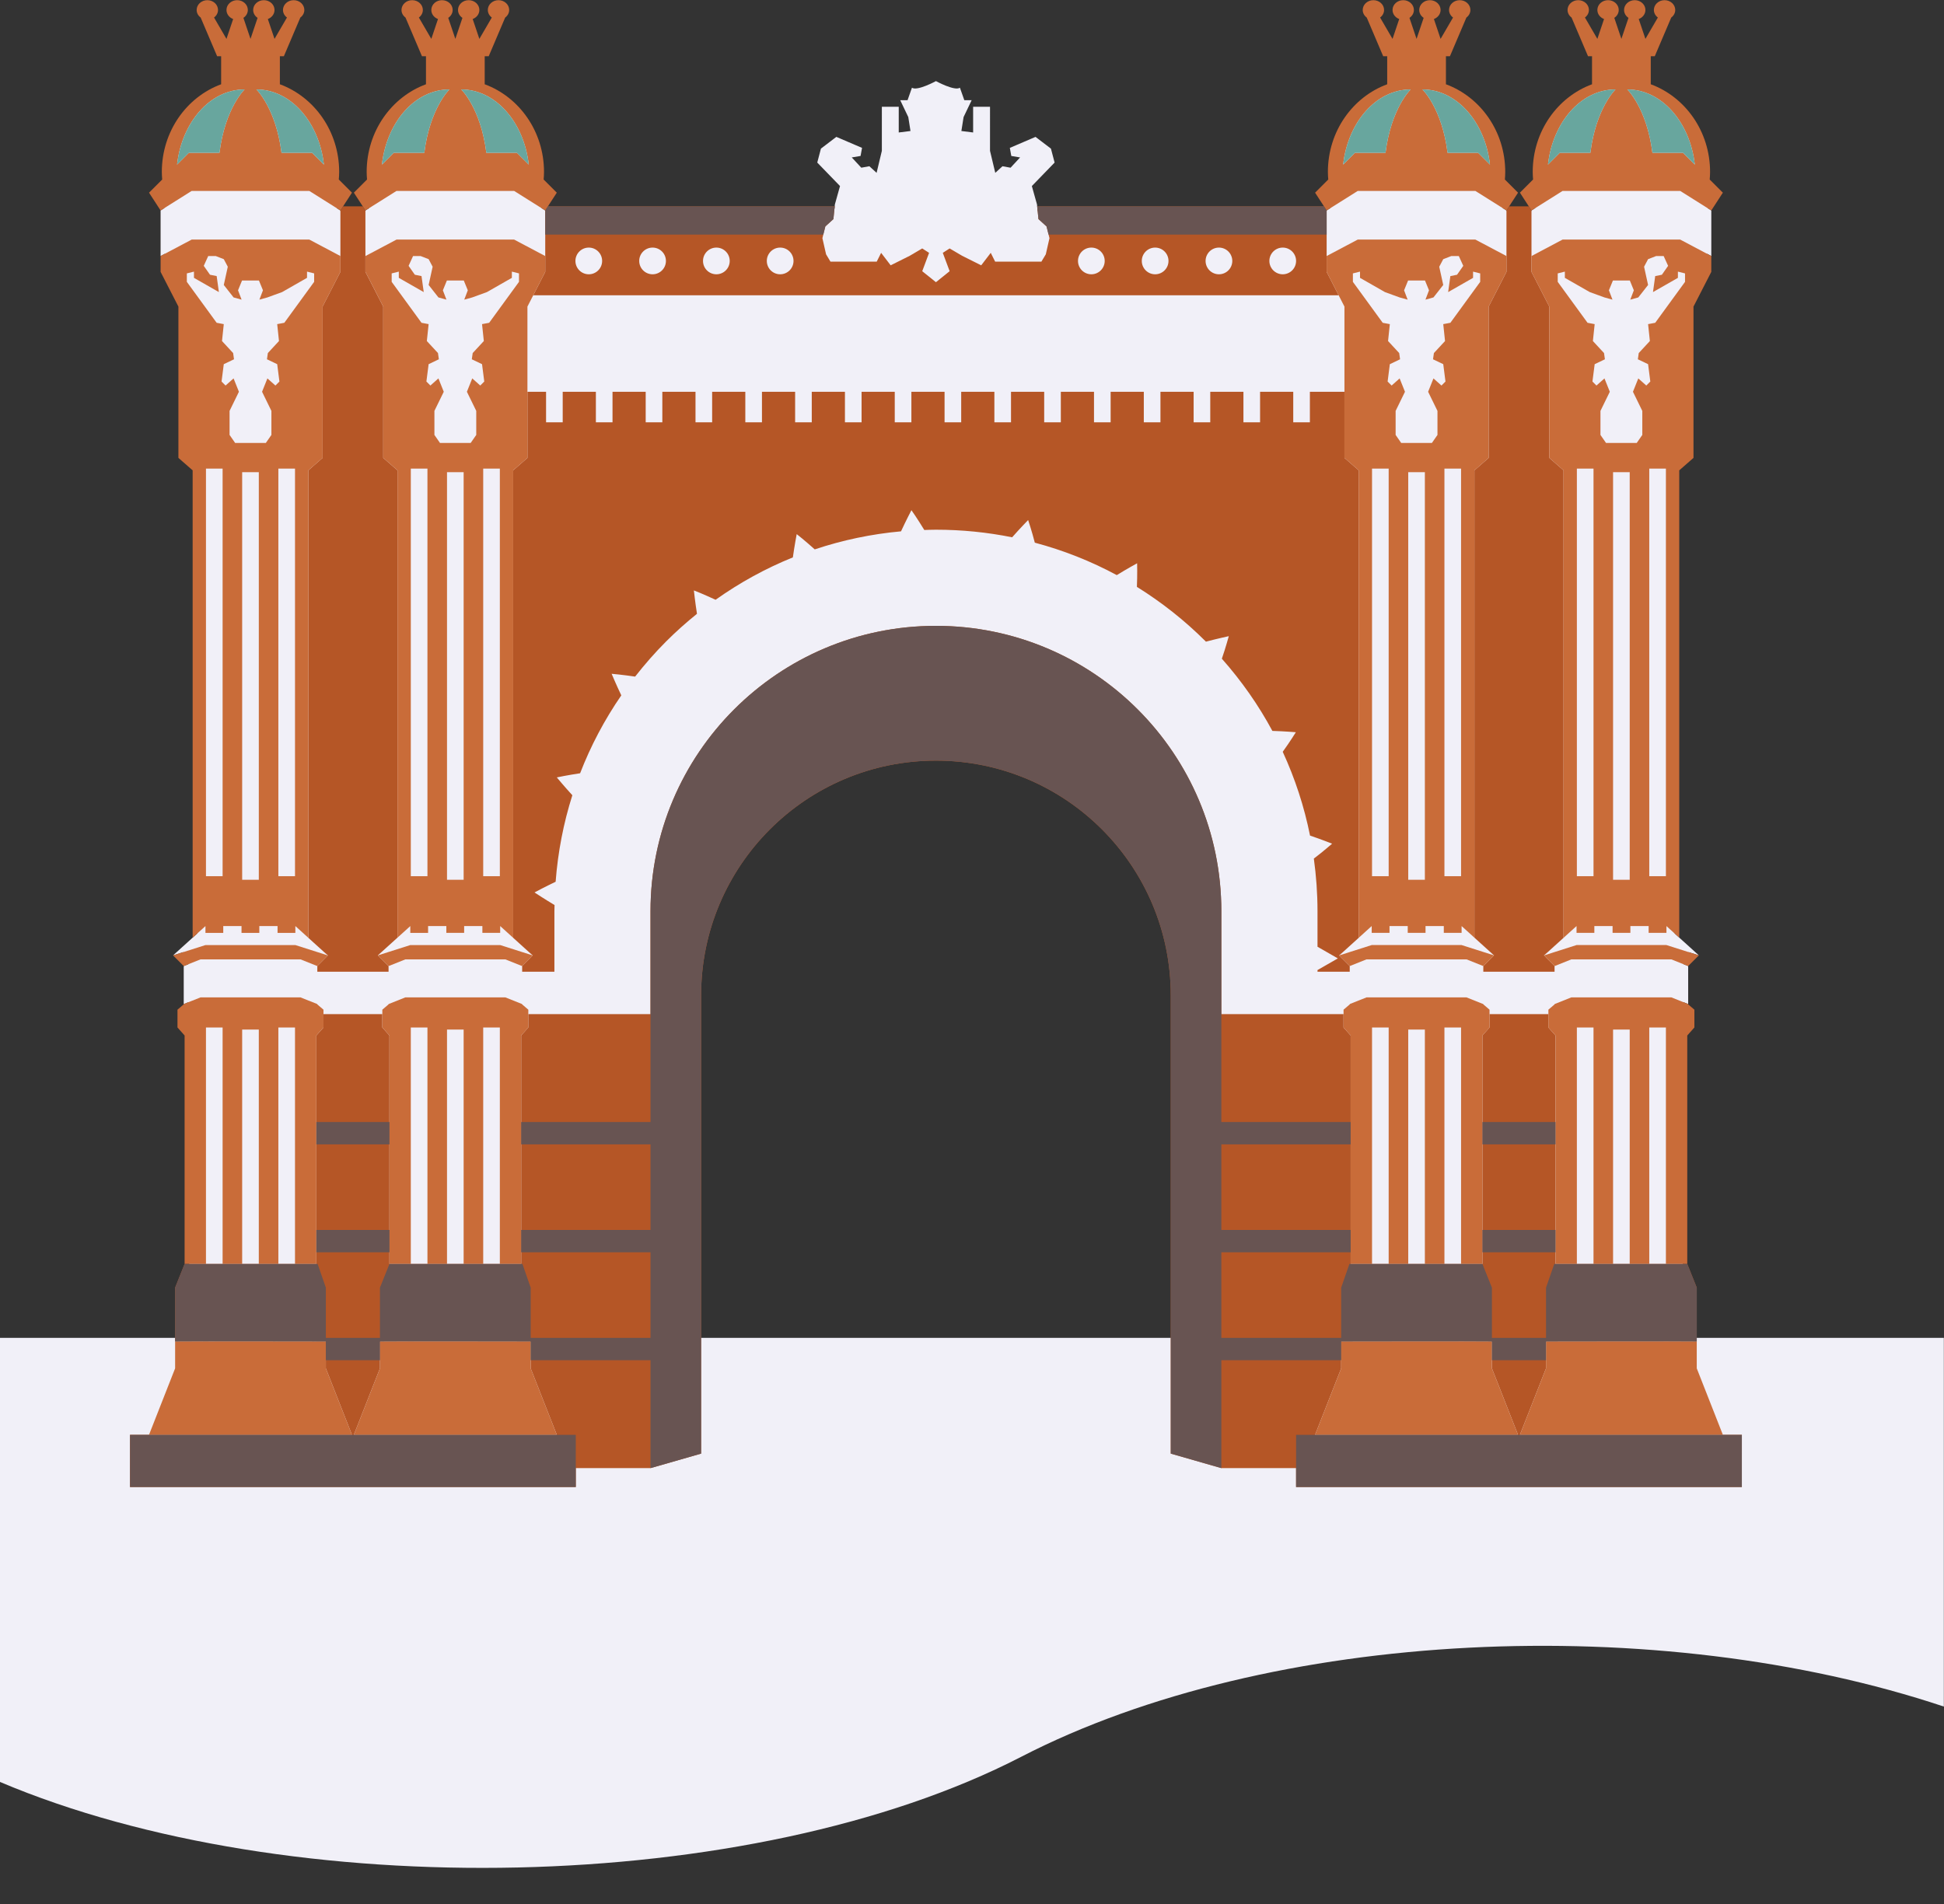
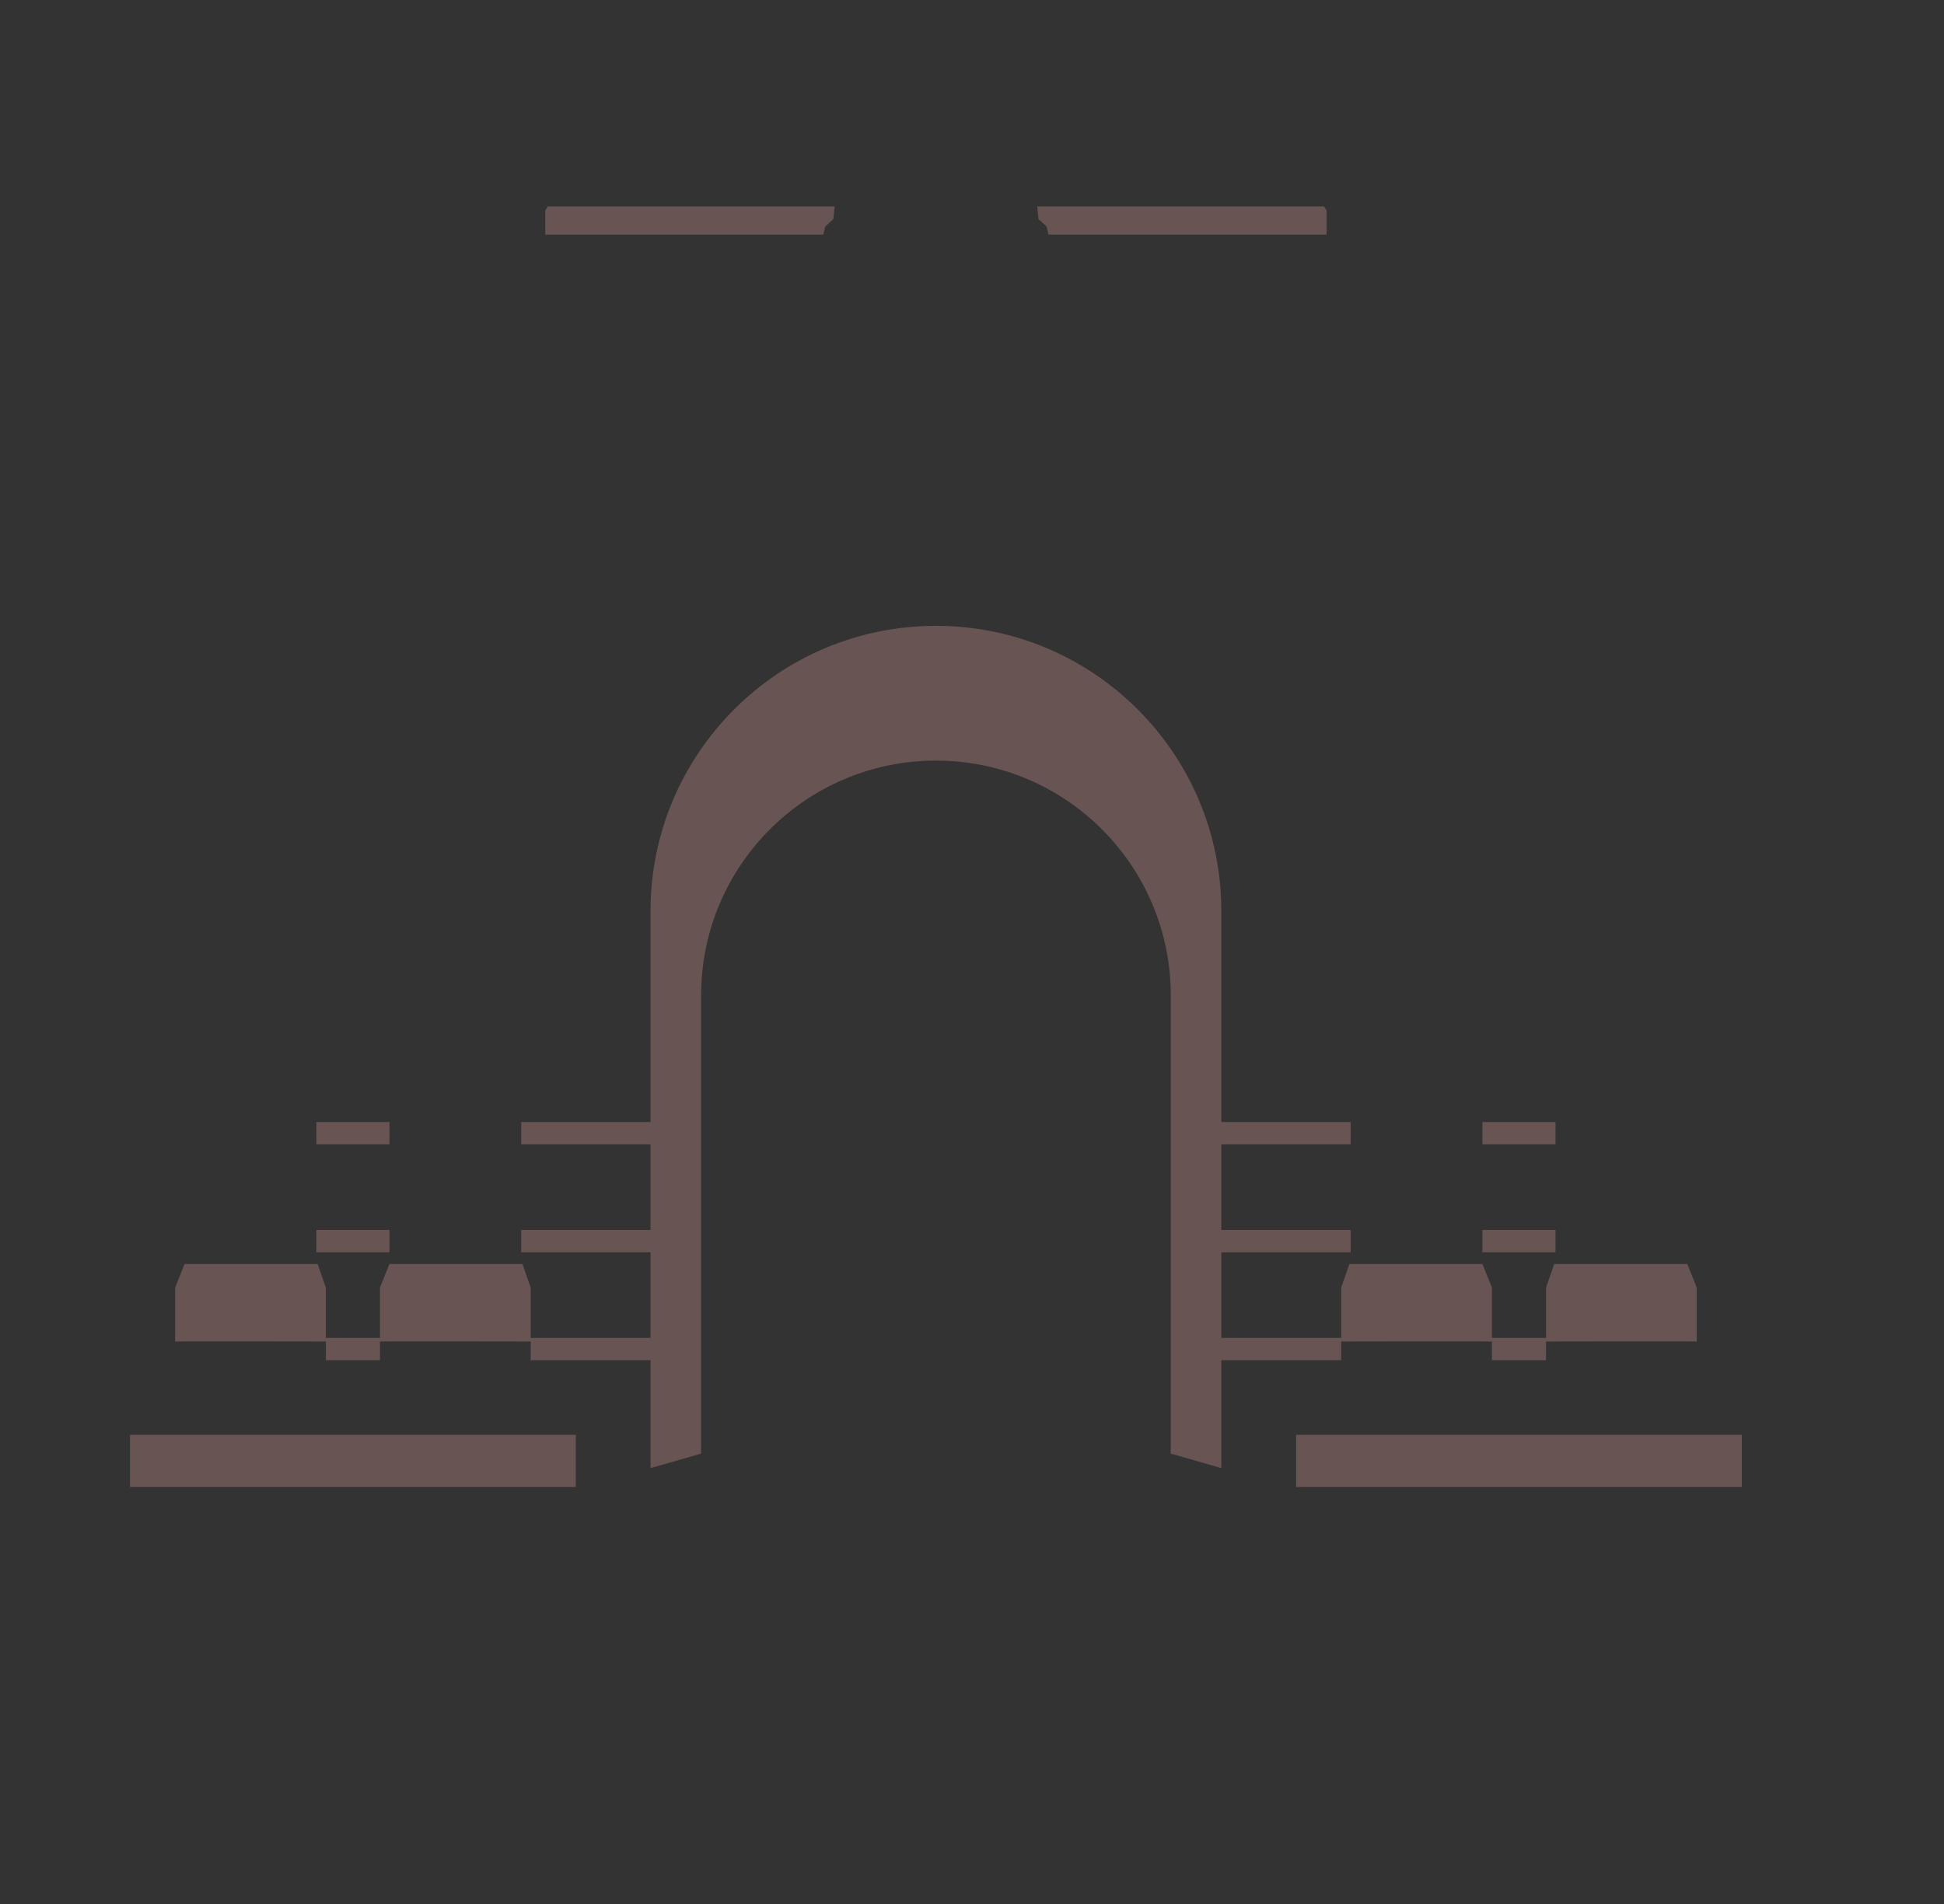
<svg xmlns="http://www.w3.org/2000/svg" fill="#000000" height="489.8" preserveAspectRatio="xMidYMid meet" version="1" viewBox="-25.1 5.5 500.0 489.8" width="500" zoomAndPan="magnify">
  <rect x="-25.1" y="5.5" width="500.0" height="489.8" fill="#333333" stroke="none" />
  <g id="change1_1">
-     <path d="M341.101,8.062c0-0.741,0.706-1.344,1.572-1.344c0.867,0,1.573,0.603,1.573,1.344 c0,0.533-0.374,1.015-0.953,1.231l-0.846,0.313l-0.732-0.489C341.325,8.857,341.101,8.472,341.101,8.062z M335.185,9.293 l0.846,0.313l0.732-0.488c0.39-0.261,0.615-0.646,0.615-1.056c0-0.741-0.706-1.344-1.573-1.344c-0.866,0-1.572,0.603-1.572,1.344 C334.233,8.595,334.607,9.078,335.185,9.293z M387.87,9.293l0.844,0.313l0.733-0.488c0.391-0.26,0.615-0.645,0.615-1.055 c0-0.741-0.706-1.344-1.573-1.344c-0.866,0-1.572,0.603-1.572,1.344C386.918,8.595,387.292,9.078,387.87,9.293z M94.487,9.117 l0.733,0.489l0.845-0.313c0.578-0.215,0.952-0.698,0.952-1.231c0-0.741-0.706-1.344-1.572-1.344s-1.572,0.603-1.572,1.344 C93.873,8.472,94.097,8.857,94.487,9.117z M394.4,9.117l0.733,0.489l0.846-0.314c0.578-0.215,0.952-0.698,0.952-1.231 c0-0.741-0.706-1.344-1.573-1.344c-0.866,0-1.572,0.603-1.572,1.344C393.786,8.472,394.01,8.857,394.4,9.117z M35.272,9.293 l0.844,0.313l0.733-0.489c0.391-0.26,0.614-0.645,0.614-1.055c0-0.741-0.706-1.344-1.572-1.344c-0.867,0-1.572,0.603-1.572,1.344 C34.319,8.595,34.693,9.078,35.272,9.293z M41.802,9.117l0.733,0.489l0.844-0.313c0.579-0.215,0.953-0.698,0.953-1.231 c0-0.741-0.706-1.344-1.572-1.344s-1.572,0.603-1.572,1.344C41.188,8.472,41.412,8.857,41.802,9.117z M87.957,9.293l0.846,0.313 l0.732-0.489c0.391-0.26,0.615-0.645,0.615-1.055c0-0.741-0.706-1.344-1.572-1.344c-0.867,0-1.572,0.603-1.572,1.344 C87.005,8.595,87.379,9.078,87.957,9.293z M474.86,349.663v94.847c-73.429-24.504-173.156-20.191-237.341,12.94 c-69.372,35.8-188.309,37.944-262.659,6.436V349.663h46.257v-12.69l2.442-6.105v-59.435l-1.831-2.061v-3.592l1.602-1.373v-1.077 l-1.175,0.469v-9.777l1.175-0.469v-0.018l-2.221-2.221l0.999-0.903l-2.691,0.857l-0.012,0.004l5.04-4.558l1.175-1.062V125.963 l-3.663-3.205V84.086l-4.579-8.929v-4.412l-1.175,0.622V59.643l0.994-0.625l-2.467-3.796l3.093-3.093l-0.041-0.538 c-0.047-0.616-0.09-1.232-0.09-1.86c0-9.636,5.821-18.256,14.486-21.45l0.769-0.283v-9.205h-1.428L27.461,9.26l-0.256-0.19 c-0.207-0.153-0.555-0.488-0.555-1.007c0-0.741,0.706-1.344,1.572-1.344c0.867,0,1.572,0.603,1.572,1.344 c0,0.516-0.345,0.851-0.551,1.005l-0.839,0.627l5.027,8.639l2.801-8.323l3.093,9.168l3.094-9.168l2.801,8.322l5.028-8.639 l-0.84-0.626c-0.206-0.154-0.551-0.488-0.551-1.005c0-0.741,0.706-1.344,1.572-1.344c0.867,0,1.572,0.603,1.572,1.344 c0,0.519-0.348,0.854-0.555,1.007l-0.256,0.19l-4.057,9.533h-1.428v9.205l0.769,0.283c8.664,3.194,14.486,11.815,14.486,21.45 c0,0.628-0.043,1.244-0.09,1.86l-0.041,0.538l3.093,3.093l-2.467,3.796l0.995,0.626v0.118h6.438v-0.118l0.994-0.625l-2.467-3.796 l3.094-3.093l-0.042-0.539c-0.048-0.615-0.091-1.231-0.091-1.859c0-9.636,5.821-18.256,14.486-21.45l0.769-0.283v-9.205h-1.428 L80.146,9.26l-0.256-0.19c-0.207-0.153-0.555-0.488-0.555-1.007c0-0.741,0.706-1.344,1.572-1.344c0.867,0,1.572,0.603,1.572,1.344 c0,0.516-0.345,0.851-0.551,1.005L81.09,9.694l5.028,8.639l2.801-8.324l3.093,9.17l3.093-9.17l2.801,8.324l5.027-8.639l-0.839-0.627 c-0.206-0.154-0.551-0.489-0.551-1.005c0-0.741,0.706-1.344,1.572-1.344c0.867,0,1.572,0.603,1.572,1.344 c0,0.519-0.348,0.854-0.555,1.007l-0.256,0.19l-4.057,9.533h-1.428v9.205l0.768,0.283c8.664,3.194,14.486,11.815,14.486,21.45 c0,0.628-0.042,1.244-0.09,1.859l-0.042,0.539l3.094,3.093l-2.467,3.796l0.994,0.625v0.118h74.331l0.118-1.175l0.05-0.504 l1.322-4.72l-5.853-6.042l0.944-3.587l3.965-3.021l6.608,2.832l-0.378,2.077l-2.266,0.378l2.455,2.643l2.077-0.378l1.856,1.699 l1.353-5.664V32.971h4.342v6.608l3.021-0.378l-0.566-3.587l-2.077-4.342h1.888l1.133-3.21c1.322,0.944,6.167-1.699,6.167-1.699 s4.845,2.643,6.167,1.699l1.133,3.21h1.888l-2.077,4.342l-0.566,3.587l3.021,0.378v-6.608h4.342V44.3l1.354,5.664l1.856-1.699 l2.077,0.378l2.455-2.643l-2.266-0.378l-0.378-2.077l6.608-2.832l3.965,3.021l0.944,3.587l-5.853,6.042l1.322,4.72l0.05,0.504 l0.118,1.175h74.331v-0.118l0.995-0.626l-2.466-3.796l3.092-3.093l-0.041-0.538c-0.047-0.616-0.091-1.232-0.091-1.86 c0-9.636,5.822-18.256,14.486-21.45l0.769-0.283v-9.205h-1.428l-4.056-9.534l-0.257-0.19c-0.207-0.153-0.554-0.488-0.554-1.007 c0-0.741,0.706-1.344,1.572-1.344c0.867,0,1.573,0.603,1.573,1.344c0,0.516-0.345,0.851-0.551,1.005l-0.839,0.627l5.028,8.639 l2.8-8.324l3.093,9.169l3.093-9.169l2.802,8.322l5.027-8.639l-0.84-0.626c-0.205-0.154-0.551-0.489-0.551-1.005 c0-0.741,0.706-1.344,1.573-1.344c0.866,0,1.572,0.603,1.572,1.344c0,0.519-0.346,0.854-0.554,1.007l-0.256,0.19l-4.057,9.533 h-1.428v9.205l0.769,0.283c8.664,3.194,14.486,11.815,14.486,21.45c0,0.628-0.044,1.244-0.091,1.86l-0.041,0.539l3.093,3.093 l-2.467,3.796l0.994,0.625v0v0.118h6.438v-0.118l0.995-0.626l-2.466-3.796l3.092-3.093l-0.041-0.538 c-0.047-0.616-0.09-1.232-0.09-1.86c0-9.636,5.821-18.256,14.484-21.45l0.769-0.283v-9.205h-1.427l-4.057-9.533l-0.256-0.19 c-0.208-0.154-0.555-0.489-0.555-1.007c0-0.741,0.706-1.344,1.573-1.344c0.866,0,1.572,0.603,1.572,1.344 c0,0.516-0.345,0.851-0.551,1.005l-0.839,0.627l5.028,8.639l2.8-8.324l3.093,9.169l3.093-9.171l2.801,8.325l5.028-8.64l-0.84-0.626 c-0.205-0.153-0.55-0.488-0.55-1.005c0-0.741,0.706-1.344,1.572-1.344c0.867,0,1.573,0.603,1.573,1.344 c0,0.519-0.348,0.854-0.555,1.007l-0.256,0.19l-4.057,9.533h-1.428v9.205l0.769,0.283c8.664,3.194,14.486,11.815,14.486,21.45 c0,0.627-0.042,1.243-0.091,1.858l-0.042,0.54l3.094,3.094l-2.467,3.796l0.995,0.625v11.723l-1.175-0.622v4.412l-4.579,8.929v38.672 l-3.662,3.205v119.686l1.174,1.062l5.04,4.558l-0.012-0.004l-2.691-0.857l0.999,0.903l-2.221,2.221v0.018l1.175,0.469v9.777 l-1.175-0.469v1.01l0.411,0.42l1.192,1.021v3.592l-1.832,2.061v59.435l2.443,6.105v12.69h23.191H474.86z M277.198,261.571 c0-33.955-27.622-61.58-61.573-61.58c-33.951,0-61.573,27.624-61.573,61.58v88.092h123.145V261.571z" fill="#f1f0f8" />
-   </g>
+     </g>
  <g id="change2_1">
-     <path d="M418.024,374.6h-47.801h-4.399l6.716-17.095v-2.094v-4.82c2.085,0.009,35.123-0.074,38.769,0v-13.844 l-2.442-6.105h-5.492h-4.28h-5.031h-4.28h-5.031h-4.28h-5.492v0v-2.99v-5.748v-22.012v-5.748v-22.265l-1.832-2.061v-3.434h-15.138 v3.434l-1.832,2.061v22.265v5.748v22.012v5.748v2.99l2.442,6.105l-2.442-6.105h-5.492h-4.28h-5.031h-4.28h-5.031h-4.28h-5.492v0 v-2.99v-5.748v-22.012v-5.748v-22.265l-1.832-2.061v-3.434h-31.43v-8.337v-2.567v-15.565c0-40.551-32.868-73.419-73.41-73.419 c-40.551,0-73.41,32.868-73.41,73.419v15.565v2.567v8.337h-31.43v3.434l-1.832,2.061v22.265v5.748v22.012v5.748v2.99v0h-5.492h-4.28 h-5.031h-4.28h-5.031h-4.28h-5.492l-2.442,6.105l2.442-6.105v-2.99v-5.748v-22.012v-5.748v-22.265l-1.832-2.061v-3.434H58.1v3.434 l-1.832,2.061v22.265v5.748v22.012v5.748v2.99v0h-5.492h-4.28h-5.031h-4.28h-5.031h-4.28h-5.492l-2.442,6.105v13.844 c3.645-0.074,36.683,0.009,38.769,0v4.82v2.094l6.716,17.095h-4.399H13.226H8.342v8.547v0.103v0.974v3.807h30.832h0.305h21.548 h9.283h21.548h0.305h30.832v-3.807v-0.95v-0.103h19.22l13.012-3.735V261.571c0-33.363,27.034-60.405,60.398-60.405 c33.356,0,60.398,27.042,60.398,60.405v117.865l13.012,3.735h19.22v0.103v0.95v3.807h30.832h0.305h21.548h0h9.283h21.548h0.305 h30.832v-3.807v-0.974v-0.103V374.6H418.024z M70.31,374.6h-4.399l6.716-17.095v-2.094v-4.82c3.645-0.074,36.684,0.009,38.769,0 v4.82v2.094l6.716,17.095H70.31z M360.94,374.6h-47.801l6.716-17.095v-2.094v-4.82c2.085,0.009,35.123-0.074,38.769,0v4.82v2.094 l6.716,17.095H360.94z M110.955,250.431l-4.062-3.678V126.496l3.663-3.205v-17.01h4.793v7.861h4.28v-7.861h8.532v7.861h4.28v-7.861 h8.532v7.861h4.28v-7.861h8.532v7.861h4.28v-7.861h8.532v7.861h4.28v-7.861h8.532v7.861h4.28v-7.861h8.532v7.861h4.28v-7.861h8.532 v7.861h4.28v-7.861h8.532v7.861h4.28v-7.861h8.532v7.861h4.28v-7.861h8.532v7.861h4.28v-7.861h8.532v7.861h4.28v-7.861h8.532v7.861 h4.28v-7.861h8.532v7.861h4.28v-7.861h8.532v7.861h4.28v-7.861h8.532v7.861h4.28v-7.861h8.892v17.01l3.663,3.205v120.257 l-4.062,3.678l-0.975,0.842l2.742,2.742l-0.013,0.005v1.458h-8.288v-0.431l5.231-2.999l-5.231-2.999v-9.137 c0-4.572-0.33-9.091-0.941-13.543c1.217-0.923,2.388-1.874,3.25-2.602c0.868-0.737,1.447-1.229,1.447-1.229 s-2.842-1.132-5.677-2.084c-1.494-7.467-3.861-14.687-7.024-21.556c0.896-1.237,1.739-2.488,2.352-3.436 c0.616-0.958,1.026-1.597,1.026-1.597s-3.047-0.257-6.039-0.339c-3.559-6.619-7.916-12.843-12.995-18.578 c0.496-1.44,0.953-2.891,1.263-3.971c0.313-1.094,0.522-1.823,0.522-1.823s-2.999,0.644-5.878,1.413h0 c-0.017-0.017-0.033-0.036-0.051-0.053c-5.415-5.415-11.363-10.096-17.707-14.043c0.138-3.045,0.057-6.07,0.057-6.07 s-2.695,1.478-5.234,3.045c-6.673-3.602-13.742-6.388-21.078-8.344c-0.756-2.954-1.717-5.821-1.717-5.821s-2.146,2.2-4.117,4.438 c-6.381-1.287-12.936-1.952-19.593-1.952c-1.004,0-2.001,0.043-3,0.073c-0.787-1.285-1.61-2.585-2.242-3.533 c-0.64-0.937-1.066-1.561-1.066-1.561s-1.426,2.726-2.678,5.441v0c-7.62,0.687-15.051,2.258-22.189,4.641 c-1.125-1.006-2.284-2-3.169-2.74c-0.883-0.711-1.472-1.185-1.472-1.185s-0.578,3.025-0.989,5.987 c-7.001,2.83-13.659,6.487-19.874,10.903h0c-1.369-0.634-2.768-1.249-3.829-1.699c-1.052-0.423-1.753-0.706-1.753-0.706 s0.328,3.062,0.796,6.016c-2.748,2.216-5.403,4.577-7.935,7.109c-2.868,2.868-5.512,5.899-7.974,9.043 c-1.491-0.216-3.003-0.405-4.146-0.533c-1.151-0.134-1.896-0.189-1.896-0.189s1.191,2.847,2.487,5.549v0 c-4.323,6.274-7.867,12.992-10.595,20.038c-1.489,0.226-2.99,0.486-4.122,0.697c-1.14,0.207-1.869,0.372-1.869,0.372 s1.968,2.377,3.995,4.584l0,0c-2.276,7.167-3.721,14.623-4.3,22.257c-1.359,0.648-2.72,1.33-3.741,1.858 c-1.029,0.527-1.688,0.894-1.688,0.894s2.573,1.705,5.152,3.237h0c-0.008,0.531-0.039,1.059-0.039,1.591v15.565H109.2v-1.458 l-0.013-0.005l2.742-2.742L110.955,250.431z M58.27,250.431l-4.062-3.678V126.496l3.663-3.205V84.37l4.579-8.929v-4.074l0,0V59.643 l0.687-1.057H68.2l0.687,1.057v15.797l4.579,8.929v38.921l3.663,3.205v120.215l-5.04,4.558l0.012-0.004l-0.009,0.008l2.747,2.747 v1.458H56.515v-1.458l-0.013-0.005l2.742-2.742L58.27,250.431z M359.161,251.27l-5.04-4.558V126.496l3.663-3.205V84.37l4.579-8.929 v-4.074V59.643l0.687-1.057h5.064l0.687,1.057v11.723l0,0v4.074l4.579,8.929v38.921l3.663,3.205v120.257l-4.062,3.678l-0.975,0.842 l2.742,2.742l-0.013,0.005v1.458H356.41v-1.458l2.747-2.747l-0.009-0.008L359.161,251.27z M316.115,75.441v-4.074l0,0v-5.523v-6.2 l-0.687-1.057h-73.762l0.327,3.271l2.077,1.888l0.524,2.098l0.231,0.923l-0.944,4.154l-1.133,1.888h-11.895l-1.133-2.266 l-2.454,3.21l-4.909-2.454l-3.209-1.888l-1.762,1.133l1.762,4.72l-3.524,2.832l-3.524-2.832l1.762-4.72l-1.762-1.133l-3.21,1.888 l-4.909,2.454l-2.455-3.21l-1.133,2.266h-11.894l-1.133-1.888l-0.944-4.154l0.231-0.923l0.524-2.098l2.077-1.888l0.327-3.271 h-73.762l-0.687,1.057v6.2v5.523l0,0v4.074l-3.089,6.023h207.158L316.115,75.441z M126.335,76.06c-1.897,0-3.434-1.538-3.434-3.434 c0-1.897,1.538-3.434,3.434-3.434c1.897,0,3.434,1.538,3.434,3.434C129.77,74.522,128.232,76.06,126.335,76.06z M142.743,76.06 c-1.897,0-3.434-1.538-3.434-3.434c0-1.897,1.538-3.434,3.434-3.434c1.897,0,3.434,1.538,3.434,3.434 C146.178,74.522,144.64,76.06,142.743,76.06z M159.151,76.06c-1.897,0-3.434-1.538-3.434-3.434c0-1.897,1.538-3.434,3.434-3.434 c1.897,0,3.434,1.538,3.434,3.434C162.585,74.522,161.048,76.06,159.151,76.06z M175.559,76.06c-1.897,0-3.434-1.538-3.434-3.434 c0-1.897,1.538-3.434,3.434-3.434s3.434,1.538,3.434,3.434C178.994,74.522,177.456,76.06,175.559,76.06z M255.597,76.06 c-1.897,0-3.434-1.538-3.434-3.434c0-1.897,1.538-3.434,3.434-3.434c1.897,0,3.434,1.538,3.434,3.434 C259.031,74.522,257.493,76.06,255.597,76.06z M272.005,76.06c-1.897,0-3.434-1.538-3.434-3.434c0-1.897,1.538-3.434,3.434-3.434 s3.434,1.538,3.434,3.434C275.439,74.522,273.901,76.06,272.005,76.06z M288.413,76.06c-1.897,0-3.434-1.538-3.434-3.434 c0-1.897,1.538-3.434,3.434-3.434s3.434,1.538,3.434,3.434C291.847,74.522,290.309,76.06,288.413,76.06z M304.821,76.06 c-1.897,0-3.434-1.538-3.434-3.434c0-1.897,1.538-3.434,3.434-3.434c1.897,0,3.434,1.538,3.434,3.434 C308.255,74.522,306.717,76.06,304.821,76.06z" fill="#b55626" />
-   </g>
+     </g>
  <g id="change3_1">
-     <path d="M62.136,49.731c0-10.432-6.376-19.28-15.254-22.553v-7.21h1.03l4.236-9.954 c0.623-0.462,1.03-1.159,1.03-1.951c0-1.391-1.23-2.518-2.747-2.518c-1.517,0-2.747,1.128-2.747,2.518 c0,0.789,0.404,1.484,1.023,1.946l-3.198,5.495l-1.719-5.109c1.007-0.373,1.719-1.275,1.719-2.332c0-1.391-1.23-2.518-2.747-2.518 s-2.747,1.128-2.747,2.518c0,0.838,0.451,1.575,1.138,2.033l-1.824,5.408l-1.824-5.408c0.686-0.458,1.138-1.195,1.138-2.033 c0-1.391-1.23-2.518-2.747-2.518c-1.517,0-2.747,1.128-2.747,2.518c0,1.057,0.712,1.959,1.719,2.332l-1.719,5.109l-3.198-5.495 c0.619-0.462,1.023-1.157,1.023-1.946c0-1.391-1.23-2.518-2.747-2.518c-1.517,0-2.747,1.128-2.747,2.518 c0,0.792,0.407,1.49,1.03,1.951l4.236,9.954h1.03v7.21c-8.878,3.273-15.254,12.121-15.254,22.553c0,0.658,0.044,1.305,0.094,1.949 l-3.384,3.384l2.976,4.579v15.797l4.579,8.929v38.921l3.663,3.205v120.215l3.293-2.979v1.749h4.579v-1.758h4.698v1.758h4.579v-1.758 h4.689v1.758h4.579v-1.758l3.346,3.03V126.496l3.663-3.205V84.37l4.579-8.929v-4.074l-7.997-4.235H24.199l-7.997,4.236V59.643 l7.997-5.028h30.254l7.997,5.028l0.687-1.057l2.289-3.522l-3.384-3.384C62.091,51.035,62.136,50.389,62.136,49.731z M32.155,230.905 h-4.28V126.047h4.28V230.905z M41.466,231.821h-4.28V126.963h4.28V231.821z M50.777,230.905h-4.28V126.047h4.28V230.905z M22.956,75.831l1.832-0.458v1.603l6.411,3.663l-0.572-4.121l-1.717-0.343l-1.603-2.29l1.145-2.518h1.946l2.061,0.801l1.03,1.946 l-1.03,4.693l2.518,3.205l2.061,0.572l-0.916-2.404l1.03-2.518h2.175h1.259h0.916l1.03,2.518l-0.916,2.404l2.061-0.572l3.778-1.374 l6.411-3.663v-1.603l1.832,0.458v2.175l-7.67,10.532l-1.832,0.343l0.458,4.35l-2.862,3.091l-0.229,1.603l2.633,1.259l0.572,4.465 l-1.03,1.03l-2.061-1.832l-1.374,3.434l2.404,4.922v6.182l-1.431,2.061h-2.69h-1.259h-3.949l-1.431-2.061v-6.182l2.404-4.922 l-1.374-3.434l-2.061,1.832l-1.03-1.03l0.572-4.465l2.633-1.259l-0.229-1.603L32,93.231l0.458-4.35l-1.832-0.343l-7.67-10.532 V75.831z M31.349,44.8H23.49l-3.048,3.048c1.226-10.927,8.523-19.336,17.364-19.336C37.806,28.512,32.787,33.324,31.349,44.8z M55.162,44.8h-7.859c-1.437-11.476-6.456-16.288-6.456-16.288c8.841,0,16.138,8.41,17.364,19.336L55.162,44.8z M50.862,248.614 l8.334,2.656l-0.926-0.838l0.975,0.842l-2.742,2.742l-4.299-1.716H26.467l-4.312,1.721l-2.747-2.747l0.009-0.007l8.331-2.652H50.862 z M50.776,294.144v-24.326h-4.28v60.824h-5.031v-60.29h-4.28v60.29h-5.031v-60.824h-4.28v60.824h-5.492l-2.442,6.105l2.442-6.105 v-58.763l-1.832-2.061v-4.579l1.603-1.374v-0.068l4.312-1.721h25.737l4.294,1.714v0.075l1.603,1.374v1.145v3.434l-1.832,2.061 v22.265v5.748v22.012v5.748v2.99v0h-5.492v-2.991v-5.748v-22.012V294.144z M58.71,357.505l6.716,17.095h-4.399H13.226l6.716-17.095 v-6.914c3.645-0.074,36.683,0.009,38.769,0v4.82V357.505z M114.821,49.731c0-10.432-6.376-19.28-15.254-22.553v-7.21h1.03 l4.236-9.954c0.623-0.462,1.03-1.159,1.03-1.951c0-1.391-1.23-2.518-2.747-2.518c-1.517,0-2.747,1.128-2.747,2.518 c0,0.789,0.404,1.484,1.023,1.946l-3.198,5.495l-1.719-5.109c1.007-0.373,1.719-1.275,1.719-2.332c0-1.391-1.23-2.518-2.747-2.518 c-1.517,0-2.747,1.128-2.747,2.518c0,0.838,0.451,1.575,1.138,2.033l-1.824,5.408l-1.824-5.408c0.687-0.458,1.138-1.195,1.138-2.033 c0-1.391-1.23-2.518-2.747-2.518c-1.517,0-2.747,1.128-2.747,2.518c0,1.057,0.712,1.959,1.719,2.332l-1.719,5.109l-3.198-5.495 c0.619-0.462,1.023-1.157,1.023-1.946c0-1.391-1.23-2.518-2.747-2.518c-1.517,0-2.747,1.128-2.747,2.518 c0,0.792,0.407,1.49,1.03,1.951l4.236,9.954h1.03v7.21c-8.878,3.273-15.254,12.121-15.254,22.553c0,0.658,0.044,1.305,0.094,1.949 l-3.384,3.384l2.289,3.522l0.687,1.057v15.797l4.579,8.929v38.921l3.663,3.205v120.215l3.293-2.979v1.749h4.579v-1.758H89.7v1.758 h4.579v-1.758h4.689v1.758h4.579v-1.758l3.346,3.03V126.496l3.663-3.205v-17.01V84.37l1.49-2.906l3.089-6.023v-4.074l-7.997-4.235 H76.884l-7.997,4.236V59.643l7.997-5.028h30.254l7.997,5.028l0.687-1.057l2.289-3.522l-3.384-3.384 C114.777,51.035,114.821,50.389,114.821,49.731z M84.841,230.905h-4.28V126.047h4.28V230.905z M94.151,231.821h-4.28V126.963h4.28 V231.821z M103.462,230.905h-4.28V126.047h4.28V230.905z M75.642,75.831l1.832-0.458v1.603l6.411,3.663l-0.572-4.121l-1.717-0.343 l-1.603-2.29l1.145-2.518h1.946l2.061,0.801l1.03,1.946l-1.03,4.693l2.518,3.205l2.061,0.572l-0.916-2.404l1.03-2.518h2.175h1.259 h0.916l1.03,2.518l-0.916,2.404l2.061-0.572l3.778-1.374l6.411-3.663v-1.603l1.832,0.458v2.175l-7.67,10.532l-1.832,0.343 l0.458,4.35l-2.862,3.091l-0.229,1.603l2.633,1.259l0.572,4.465l-1.03,1.03l-2.061-1.832l-1.374,3.434l2.404,4.922v6.182 l-1.431,2.061h-2.69h-1.259h-3.949l-1.431-2.061v-6.182l2.404-4.922l-1.374-3.434l-2.061,1.832l-1.03-1.03l0.572-4.465l2.633-1.259 l-0.229-1.603l-2.862-3.091l0.458-4.35l-1.832-0.343l-7.67-10.532V75.831z M84.035,44.8h-7.859l-3.048,3.048 c1.226-10.927,8.523-19.336,17.364-19.336C90.491,28.512,85.472,33.324,84.035,44.8z M107.847,44.8h-7.859 c-1.437-11.476-6.456-16.288-6.456-16.288c8.84,0,16.138,8.41,17.364,19.336L107.847,44.8z M111.396,357.505l6.716,17.095H70.31 h-4.399l6.716-17.095v-2.094v-4.82c3.645-0.074,36.684,0.009,38.769,0v4.82V357.505z M103.462,330.642v-60.824h-4.28v60.824h-5.031 v-60.29h-4.28v60.29h-5.031v-60.824h-4.28v60.824h-5.492l-2.442,6.105l2.442-6.105v-2.99v-5.748v-22.012v-5.748v-22.265 l-1.832-2.061v-3.434v-1.145l1.603-1.374v-0.068l4.312-1.721h25.737l4.294,1.714v0.075l1.603,1.374v1.145v3.434l-1.832,2.061v22.265 v5.748v22.012v5.748v2.99v0H103.462z M103.547,248.614l8.334,2.656l-0.926-0.839l0.975,0.842l-2.742,2.742l-4.299-1.716H79.152 l-4.312,1.721l-2.747-2.747l0.009-0.007l8.331-2.652H103.547z M411.309,357.505l6.716,17.095h-47.801h-4.399l6.716-17.095v-2.094 v-4.82c2.085,0.009,35.123-0.074,38.769,0V357.505z M411.843,251.273l-2.747,2.747l-4.312-1.721h-25.737l-4.299,1.716l-2.742-2.742 l0.975-0.842l-0.926,0.838l8.334-2.656h23.115l8.331,2.652L411.843,251.273z M403.375,330.642v-60.824h-4.28v60.824h-5.031v-60.29 h-4.28v60.29h-5.031v-60.824h-4.28v24.326v5.748v22.012v5.748v2.991h-5.492v0v-2.99v-5.748v-22.012v-5.748v-22.265l-1.832-2.061 v-3.434v-1.145l1.603-1.374v-0.075l4.294-1.714h25.737l4.312,1.721v0.068l1.603,1.374v4.579l-1.832,2.061v58.763l2.442,6.105 l-2.442-6.105H403.375z M368.114,58.587l0.687,1.057l7.997-5.028h30.254l7.997,5.028v11.723l-7.997-4.236h-30.254l-7.997,4.235 v4.074l4.579,8.929v38.921l3.663,3.205v120.257l3.346-3.03v1.758h4.579v-1.758h4.689v1.758h4.579v-1.758h4.698v1.758h4.579v-1.749 l3.293,2.979V126.496l3.663-3.205V84.37l4.579-8.929V59.643l2.976-4.579l-3.384-3.384c0.05-0.645,0.094-1.291,0.094-1.949 c0-10.432-6.376-19.28-15.254-22.553v-7.21h1.03l4.236-9.954c0.623-0.462,1.03-1.159,1.03-1.951c0-1.391-1.23-2.518-2.747-2.518 s-2.747,1.128-2.747,2.518c0,0.789,0.404,1.484,1.023,1.946l-3.198,5.495l-1.719-5.109c1.007-0.373,1.719-1.275,1.719-2.332 c0-1.391-1.23-2.518-2.747-2.518s-2.747,1.128-2.747,2.518c0,0.838,0.451,1.575,1.138,2.033l-1.824,5.408l-1.824-5.408 c0.686-0.458,1.138-1.195,1.138-2.033c0-1.391-1.23-2.518-2.747-2.518c-1.517,0-2.747,1.128-2.747,2.518 c0,1.057,0.712,1.959,1.719,2.332l-1.719,5.109l-3.198-5.495c0.619-0.462,1.023-1.157,1.023-1.946c0-1.391-1.23-2.518-2.747-2.518 c-1.517,0-2.747,1.128-2.747,2.518c0,0.792,0.407,1.49,1.03,1.951l4.236,9.954h1.03v7.21c-8.878,3.273-15.254,12.121-15.254,22.553 c0,0.658,0.044,1.305,0.094,1.949l-3.384,3.384L368.114,58.587z M384.754,230.905h-4.28V126.047h4.28V230.905z M394.064,231.821 h-4.28V126.963h4.28V231.821z M403.375,230.905h-4.28V126.047h4.28V230.905z M408.294,78.006l-7.67,10.532l-1.832,0.343l0.458,4.35 l-2.862,3.091l-0.229,1.603l2.633,1.259l0.572,4.465l-1.03,1.03l-2.061-1.832l-1.374,3.434l2.404,4.922v6.182l-1.431,2.061h-3.949 h-1.259h-2.69l-1.431-2.061v-6.182l2.404-4.922l-1.374-3.434l-2.061,1.832l-1.03-1.03l0.572-4.465l2.633-1.259l-0.229-1.603 l-2.862-3.091l0.458-4.35l-1.832-0.343l-7.67-10.532v-2.175l1.832-0.458v1.603l6.411,3.663l3.778,1.374l2.061,0.572l-0.916-2.404 l1.03-2.518h0.916h1.259h2.175l1.03,2.518l-0.916,2.404l2.061-0.572l2.518-3.205l-1.03-4.693l1.03-1.946l2.061-0.801h1.946 l1.145,2.518l-1.603,2.29l-1.717,0.343l-0.572,4.121l6.411-3.663v-1.603l1.832,0.458V78.006z M410.808,47.848L407.76,44.8h-7.859 c-1.437-11.476-6.456-16.288-6.456-16.288C402.285,28.512,409.583,36.922,410.808,47.848z M390.404,28.512 c0,0-5.019,4.812-6.456,16.288h-7.859l-3.048,3.048C374.266,36.922,381.564,28.512,390.404,28.512z M358.623,357.505l6.716,17.095 h-4.399h-47.801l6.716-17.095v-2.094v-4.82c2.085,0.009,35.123-0.074,38.769,0v4.82V357.505z M359.158,251.273l-2.747,2.747 l-4.312-1.721h-25.737l-4.299,1.716l-2.742-2.742l0.975-0.842l-0.926,0.839l8.334-2.656h23.115l8.331,2.652L359.158,251.273z M350.69,330.642v-60.824h-4.28v60.824h-5.031v-60.29h-4.28v60.29h-5.031v-60.824h-4.28v60.824h-5.492v0v-2.99v-5.748v-22.012 v-5.748v-22.265l-1.832-2.061v-3.434v-1.145l1.603-1.374v-0.075l4.294-1.714h25.737l4.312,1.721v0.068l1.603,1.374v1.145v3.434 l-1.832,2.061v22.265v5.748v22.012v5.748v2.99l2.442,6.105l-2.442-6.105H350.69z M362.049,49.731 c0-10.432-6.376-19.28-15.254-22.553v-7.21h1.03l4.236-9.954c0.623-0.462,1.03-1.159,1.03-1.951c0-1.391-1.23-2.518-2.747-2.518 s-2.747,1.128-2.747,2.518c0,0.789,0.404,1.484,1.023,1.946l-3.198,5.495l-1.719-5.109c1.007-0.373,1.719-1.275,1.719-2.332 c0-1.391-1.23-2.518-2.747-2.518s-2.747,1.128-2.747,2.518c0,0.838,0.451,1.575,1.138,2.033l-1.824,5.408l-1.824-5.408 c0.686-0.458,1.138-1.195,1.138-2.033c0-1.391-1.23-2.518-2.747-2.518s-2.747,1.128-2.747,2.518c0,1.057,0.712,1.959,1.719,2.332 l-1.719,5.109l-3.198-5.495c0.619-0.462,1.023-1.157,1.023-1.946c0-1.391-1.23-2.518-2.747-2.518s-2.747,1.128-2.747,2.518 c0,0.792,0.407,1.49,1.03,1.951l4.236,9.954h1.03v7.21c-8.878,3.273-15.254,12.121-15.254,22.553c0,0.658,0.044,1.304,0.094,1.949 l-3.384,3.384l2.289,3.522l0.687,1.057l7.997-5.028h30.254l7.997,5.028v0l0.687-1.057l2.289-3.522l-3.384-3.384 C362.004,51.035,362.049,50.389,362.049,49.731z M331.262,44.8h-7.859l-3.048,3.048c1.226-10.927,8.523-19.336,17.364-19.336 C337.719,28.512,332.7,33.324,331.262,44.8z M355.075,44.8h-7.859c-1.437-11.476-6.456-16.288-6.456-16.288 c8.84,0,16.138,8.41,17.364,19.336L355.075,44.8z M362.363,71.366l-7.997-4.236h-30.254l-7.997,4.235v4.074l3.089,6.023l1.49,2.906 v21.911v17.01l3.663,3.205v120.257l3.346-3.03v1.758h4.579v-1.758h4.689v1.758h4.579v-1.758h4.698v1.758h4.579v-1.749l3.293,2.979 V126.496l3.663-3.205V84.37l4.579-8.929V71.366z M332.068,230.905h-4.28V126.047h4.28V230.905z M341.379,231.821h-4.28V126.963h4.28 V231.821z M350.69,230.905h-4.28V126.047h4.28V230.905z M355.609,78.006l-7.67,10.532l-1.832,0.343l0.458,4.35l-2.862,3.091 l-0.229,1.603l2.633,1.259l0.572,4.465l-1.03,1.03l-2.06-1.832l-1.374,3.434l2.404,4.922v6.182l-1.431,2.061h-3.949h-1.259h-2.69 l-1.431-2.061v-6.182l2.404-4.922l-1.374-3.434l-2.061,1.832l-1.03-1.03l0.572-4.465l2.633-1.259l-0.229-1.603l-2.862-3.091 l0.458-4.35l-1.832-0.343l-7.67-10.532v-2.175l1.832-0.458v1.603l6.411,3.663l3.778,1.374l2.06,0.572l-0.916-2.404l1.03-2.518h0.916 h1.259h2.175l1.03,2.518l-0.916,2.404l2.061-0.572l2.518-3.205l-1.03-4.693l1.03-1.946l2.061-0.801h1.946l1.145,2.518l-1.603,2.29 l-1.717,0.343l-0.572,4.121l6.411-3.663v-1.603l1.832,0.458V78.006z" fill="#c96c39" />
-   </g>
+     </g>
  <g id="change4_1">
-     <path d="M37.806,28.512c0,0-5.019,4.812-6.456,16.288H23.49l-3.048,3.048C21.668,36.922,28.965,28.512,37.806,28.512 z M40.846,28.512c0,0,5.019,4.812,6.456,16.288h7.859l3.048,3.048C56.984,36.922,49.687,28.512,40.846,28.512z M73.127,47.848 l3.048-3.048h7.859c1.437-11.476,6.456-16.288,6.456-16.288C81.651,28.512,74.353,36.922,73.127,47.848z M93.532,28.512 c0,0,5.019,4.812,6.456,16.288h7.859l3.048,3.048C109.67,36.921,102.372,28.512,93.532,28.512z M393.445,28.512 c0,0,5.019,4.812,6.456,16.288h7.859l3.048,3.048C409.583,36.922,402.285,28.512,393.445,28.512z M373.04,47.848l3.048-3.048h7.859 c1.437-11.476,6.456-16.288,6.456-16.288C381.564,28.512,374.266,36.922,373.04,47.848z M340.759,28.512 c0,0,5.019,4.812,6.456,16.288h7.859l3.048,3.048C356.897,36.921,349.6,28.512,340.759,28.512z M320.355,47.848l3.048-3.048h7.859 c1.437-11.476,6.456-16.288,6.456-16.288C328.878,28.512,321.581,36.921,320.355,47.848z" fill="#68a69e" />
-   </g>
+     </g>
  <g id="change5_1">
    <path d="M186.656,65.844h-71.52v-6.2l0.687-1.057h73.762l-0.327,3.272l-2.077,1.888L186.656,65.844z M244.071,63.746 l0.524,2.098h71.52v-6.2l-0.687-1.057h-73.762l0.327,3.272L244.071,63.746z M75.069,294.144H56.268v5.748h18.801V294.144z M75.069,321.903H56.268v5.748h18.801V321.903z M374.982,294.144h-18.801v5.748h18.801V294.144z M374.982,321.903h-18.801v5.748 h18.801V321.903z M319.855,350.591c2.085,0.009,35.123-0.074,38.769,0v4.82h13.917v-4.82c2.085,0.009,35.123-0.074,38.769,0v-13.844 l-2.442-6.105h-5.492h-4.28h-5.031h-4.28h-5.031h-4.28h-5.492h-0.323l-2.119,6.105v12.916h-13.917v-12.916l-2.442-6.105h-5.492 h-4.28h-5.031h-4.28h-5.031h-4.28h-5.492h-0.323l-2.119,6.105v12.916h-30.82v-22.012h33.262v-5.748h-33.262v-22.012h33.262v-5.748 h-33.262v-27.76v-8.337v-2.567v-15.565c0-40.551-32.868-73.419-73.41-73.419c-40.551,0-73.41,32.868-73.41,73.419v15.565v2.567 v8.337v27.76h-33.262v5.748h33.262v22.012h-33.262v5.748h33.262v22.012h-30.82v-12.916l-2.119-6.105h-0.323h-5.492h-4.28h-5.031 h-4.28h-5.031h-4.28h-5.492l-2.442,6.105v12.916H58.71v-12.916l-2.119-6.105h-0.323h-5.492h-4.28h-5.031h-4.28h-5.031h-4.28h-5.492 l-2.442,6.105v13.844c3.645-0.074,36.683,0.009,38.769,0v4.82h13.917v-4.82c3.645-0.074,36.684,0.009,38.769,0v4.82h30.82v27.76 l13.012-3.735V261.571c0-33.363,27.034-60.405,60.398-60.405c33.356,0,60.398,27.042,60.398,60.405v117.865l13.012,3.735v-27.76 h30.82V350.591z M70.31,374.6h-4.399h-0.485h-4.399H13.226H8.342v8.548v0.103v0.974v3.807h30.832h0.305h21.548h9.283h21.548h0.305 h30.832v-3.807v-0.95v-0.103v-0.024V374.6h-4.884H70.31z M418.024,374.6h-47.801h-4.399h-0.485h-4.399h-47.801h-4.884v8.548v0.024 v0.103v0.95v3.807h30.832h0.305h21.548h0h9.283h21.548h0.305h30.832v-3.807v-0.974v-0.103V374.6H418.024z" fill="#685452" />
  </g>
</svg>